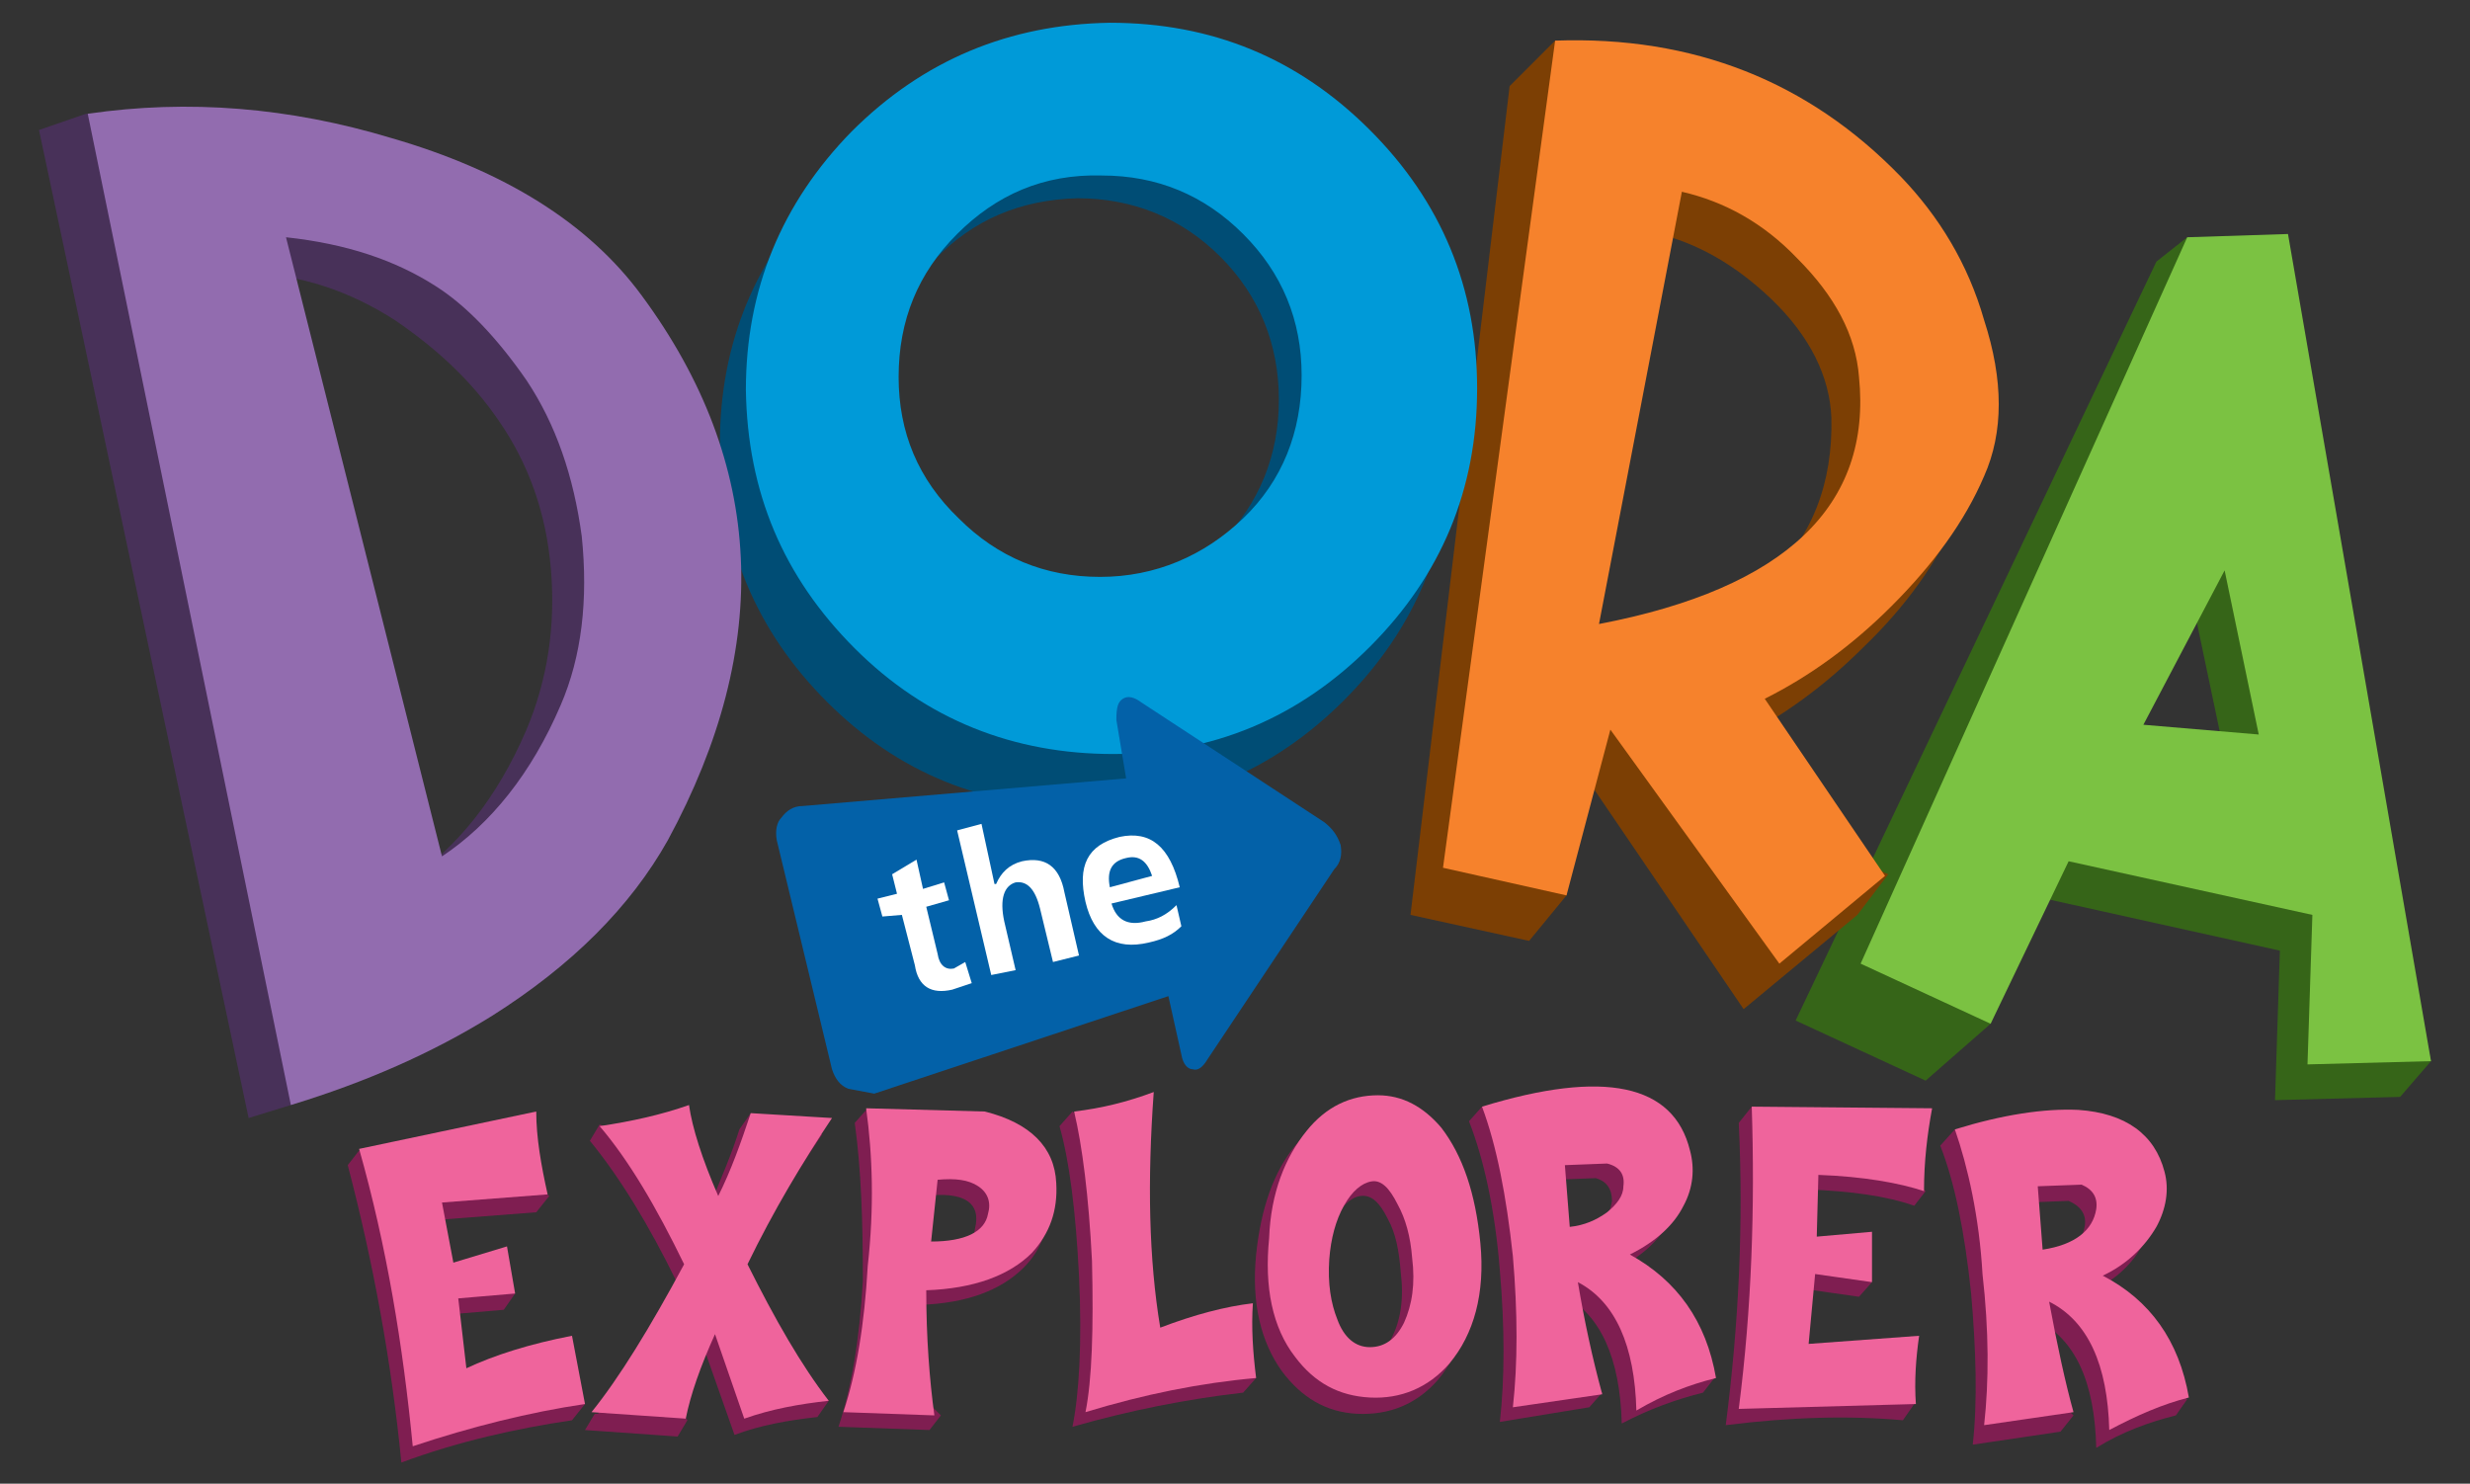
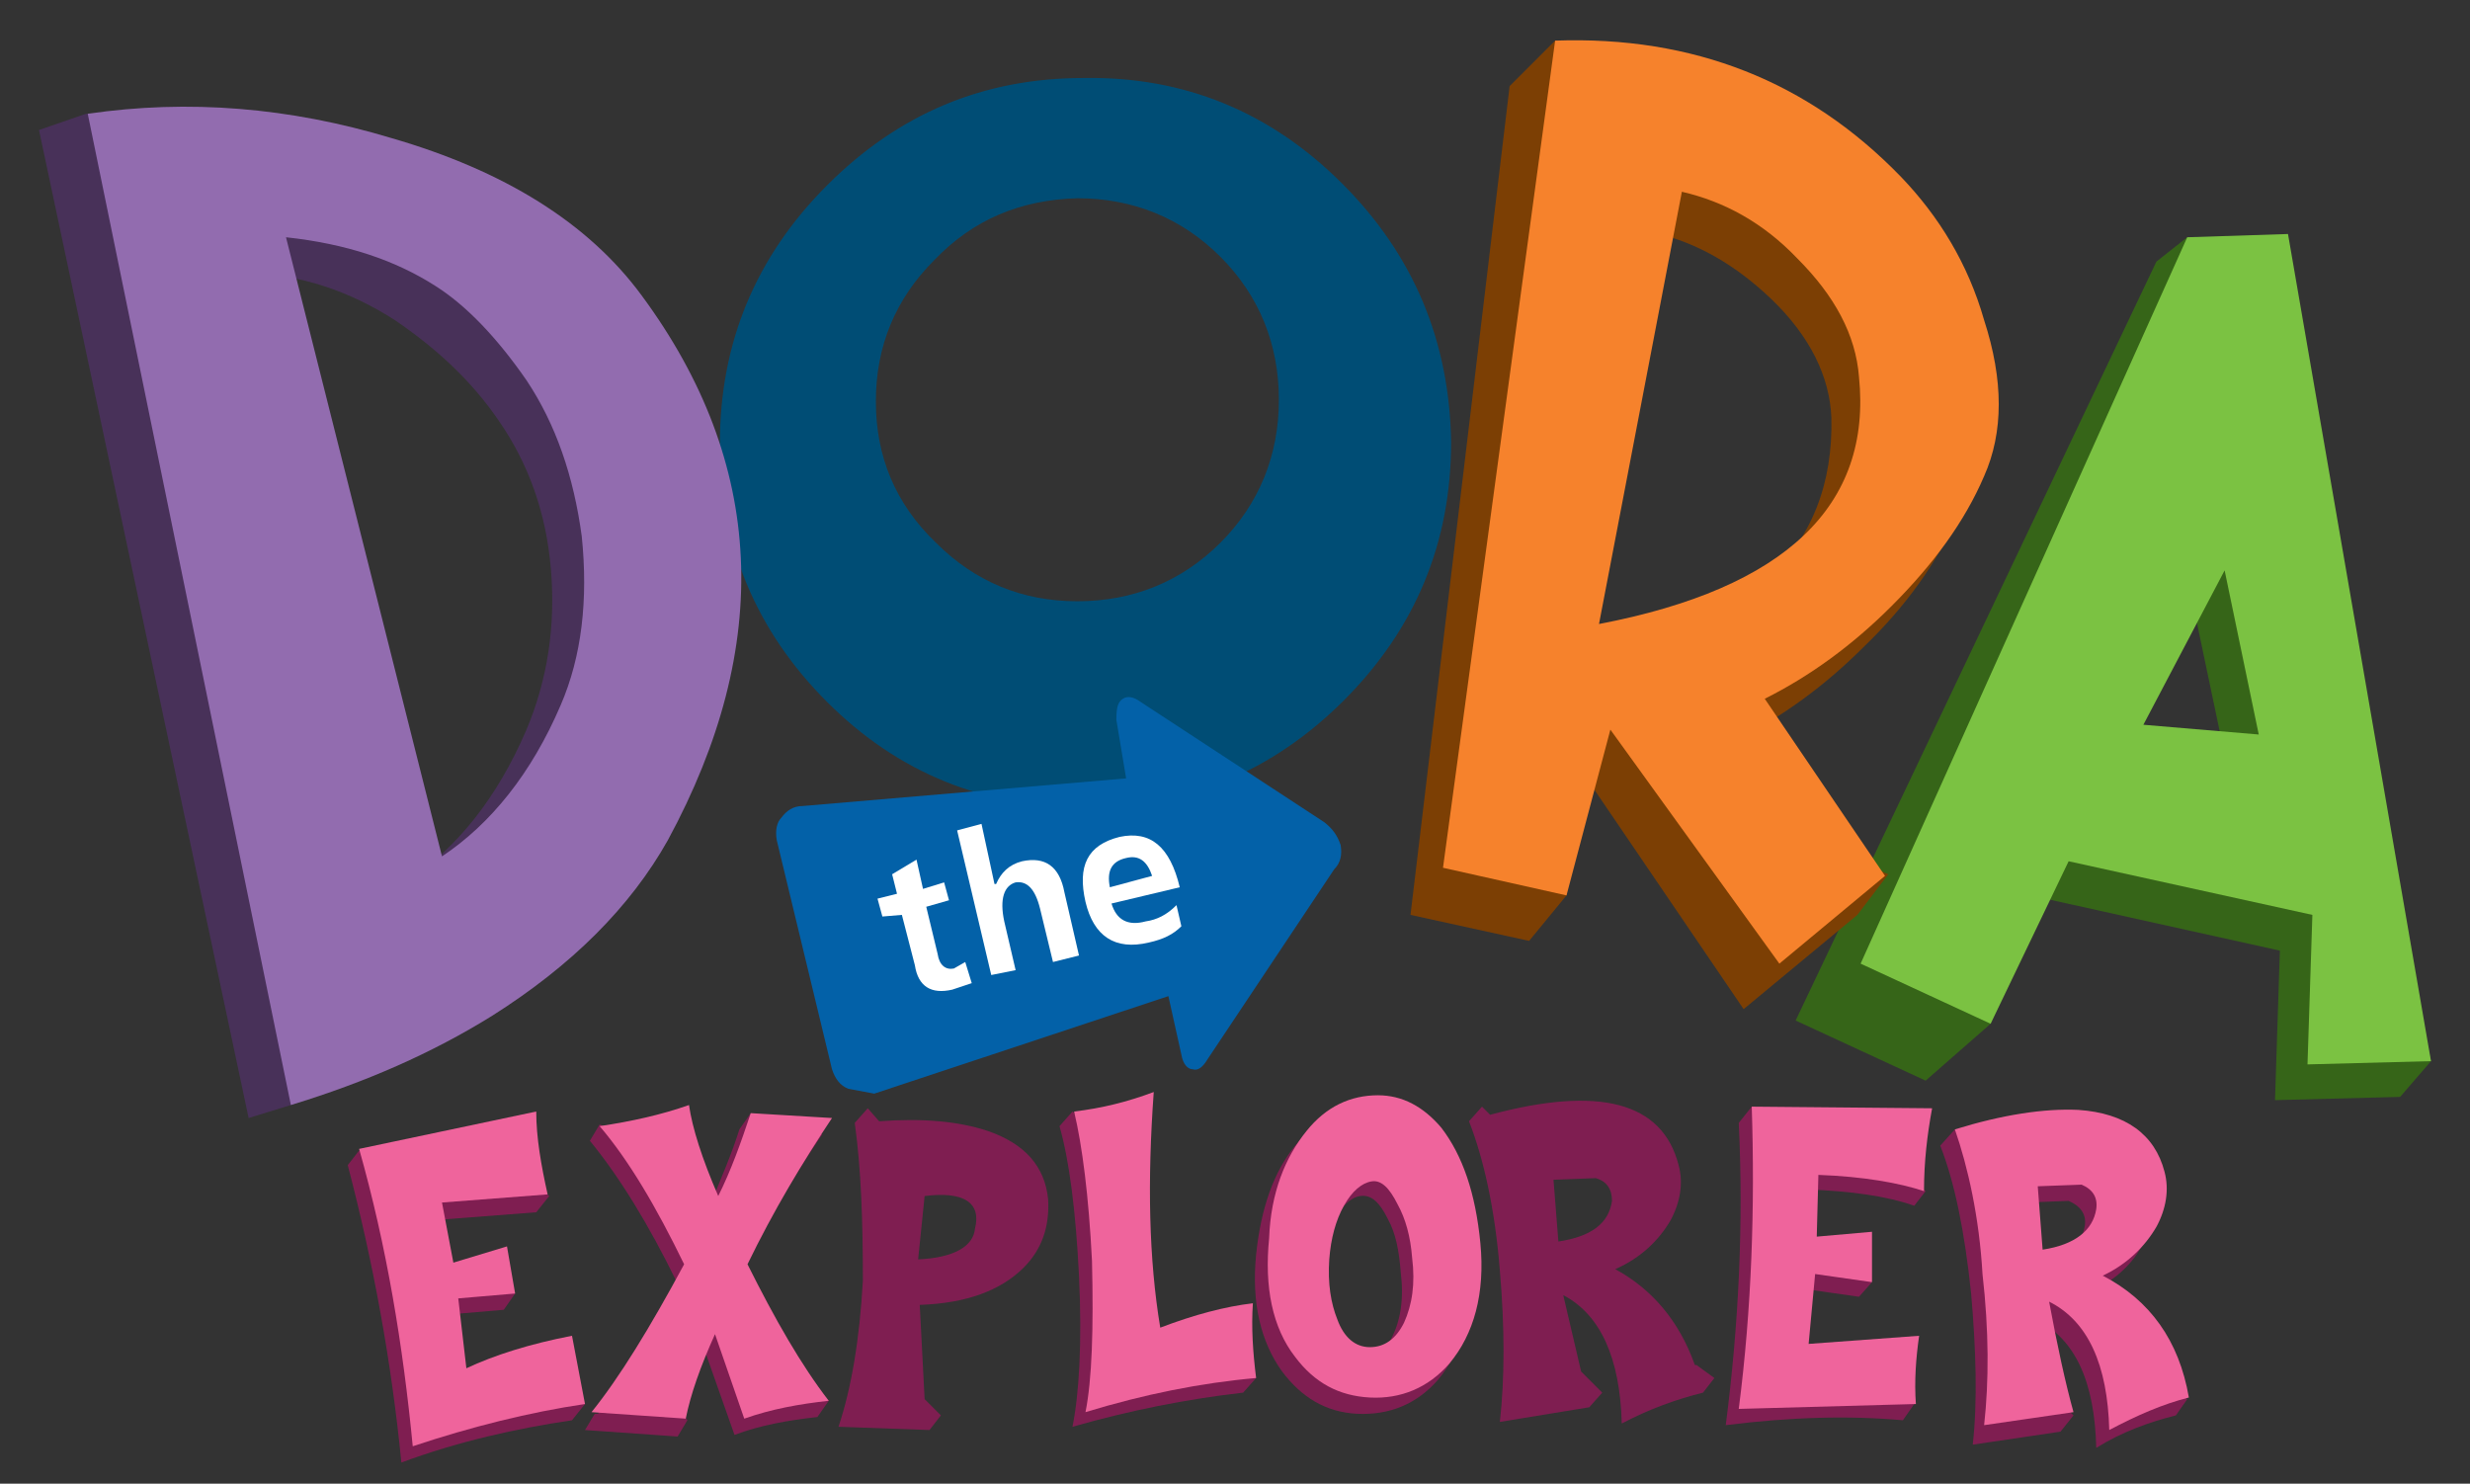
<svg xmlns="http://www.w3.org/2000/svg" xmlns:ns1="http://sodipodi.sourceforge.net/DTD/sodipodi-0.dtd" xmlns:ns2="http://www.inkscape.org/namespaces/inkscape" version="1.1" id="Слой_1" x="0px" y="0px" viewBox="0 0 152 91.3" style="enable-background:new 0 0 152 91.3;" xml:space="preserve" ns1:docname="Dora_the_Explorer_2003_Logo.svg" ns2:version="1.1 (c68e22c387, 2021-05-23)">
  <rect x="0" y="0" width="152" height="91.3" fill="#333333" stroke="none" />
  <defs id="defs67" />
  <ns1:namedview id="namedview65" pagecolor="#ffffff" bordercolor="#666666" borderopacity="1.0" ns2:pageshadow="2" ns2:pageopacity="0.0" ns2:pagecheckerboard="0" showgrid="false" ns2:zoom="1.9826871" ns2:cx="53.210616" ns2:cy="15.383164" ns2:window-width="1366" ns2:window-height="697" ns2:window-x="-8" ns2:window-y="-8" ns2:window-maximized="1" ns2:current-layer="g62" />
  <style type="text/css" id="style2">
	.st0{fill-rule:evenodd;clip-rule:evenodd;fill:#366518;}
	.st1{fill-rule:evenodd;clip-rule:evenodd;fill:#7BC242;}
	.st2{fill-rule:evenodd;clip-rule:evenodd;fill:#7C3F04;}
	.st3{fill-rule:evenodd;clip-rule:evenodd;fill:#F6822C;}
	.st4{fill-rule:evenodd;clip-rule:evenodd;fill:#004D75;}
	.st5{fill-rule:evenodd;clip-rule:evenodd;fill:#009AD8;}
	.st6{fill-rule:evenodd;clip-rule:evenodd;fill:#483159;}
	.st7{fill-rule:evenodd;clip-rule:evenodd;fill:#926CAF;}
	.st8{fill-rule:evenodd;clip-rule:evenodd;fill:#0361A8;}
	.st9{fill-rule:evenodd;clip-rule:evenodd;fill:#FFFFFF;}
	.st10{fill-rule:evenodd;clip-rule:evenodd;fill:#7F1E51;}
	.st11{fill-rule:evenodd;clip-rule:evenodd;fill:#EF649C;}
	.st12{fill-rule:evenodd;clip-rule:evenodd;}
</style>
  <g transform="matrix(1.0, 0.0, 0.0, 1.0, 92.3, 58.0)" id="g62">
    <path class="st0" d="M46.6-41.4L57.3,7.3l-1.9,2.2l-7.7,0.2L48,0.5L33.1-2.8L30.2,5l-4,3.5l-8-3.7l22.2-46.7l1.9-1.5L46.6-41.4    M37.7-11.2l7.1,0.6l-2.1-10L37.7-11.2" id="path4" />
    <path class="st1" d="M48.5-43.6l8.8,50.9l-7.6,0.2L50-1.7L35-5L30.2,5l-8-3.7l20.1-44.7L48.5-43.6 M39.6-13.4l7.1,0.6l-2.1-10.1   L39.6-13.4" id="path6" />
    <path class="st2" d="M0.6-52.7l2.8-2.8c2.9,0.8,6.3,2.2,10.1,4.3c4.2,2.3,7.3,4.5,9.4,6.6c2.4,2.5,4.1,5.4,5.2,8.8   c1.2,3.7,1.2,7,0,9.7s-3.1,5.4-5.7,7.9c-2.4,2.4-5,4.3-7.8,5.7l6,8.5l0.8-1.3l2.5,1.1L22-1.7l-7,5.8L5-10.6L4.1-2.9L1.8-0.1   l-7.3-1.6L0.6-52.7 M16.7-39.6c-2.2-2.1-4.6-3.5-7.3-4.1l-5,26.6c10.8-2,16.2-7.1,16-15.2C20.3-34.8,19.1-37.3,16.7-39.6" id="path8" />
    <path class="st3" d="M11.2-46.2L6.1-19.6c11.5-2.2,16.8-7.3,16-15.2c-0.2-2.6-1.5-5-3.8-7.3C16.2-44.3,13.8-45.6,11.2-46.2    M29.8-38.3c1.2,3.7,1.2,6.9,0,9.6c-1.2,2.8-3.1,5.4-5.7,8c-2.4,2.4-5,4.3-7.8,5.7l7.4,10.9l-6.5,5.4L6.8-13.1L4.1-2.9l-7.6-1.7   l6.9-50.9c8.5-0.3,15.6,2.5,21.3,8.4C27-44.7,28.8-41.8,29.8-38.3" id="path10" />
    <path class="st4" d="M-34.8-42c-2.4,2.4-3.6,5.3-3.6,8.7s1.2,6.3,3.7,8.7c2.4,2.4,5.3,3.6,8.7,3.6s6.4-1.2,8.8-3.6s3.6-5.4,3.6-8.8   s-1.2-6.4-3.6-8.8c-2.4-2.4-5.4-3.6-8.8-3.6C-29.5-45.7-32.4-44.5-34.8-42 M-9.7-46.7C-5.3-42.3-3.1-37-3-30.8   c0,6.2-2.2,11.5-6.6,15.9s-9.7,6.6-15.9,6.6s-11.5-2.1-15.9-6.5S-48-24.5-48-30.7s2.2-11.5,6.6-15.9s9.6-6.6,15.8-6.6   C-19.4-53.3-14.1-51.1-9.7-46.7" id="path12" />
-     <path class="st5" d="M-33.4-43.6c-2.4,2.4-3.6,5.3-3.6,8.8c0,3.4,1.2,6.3,3.7,8.7c2.4,2.4,5.3,3.6,8.7,3.6s6.4-1.3,8.8-3.6   s3.6-5.3,3.6-8.8c0-3.4-1.2-6.3-3.6-8.7s-5.3-3.6-8.7-3.6C-28.1-47.3-31-46-33.4-43.6 M-8-50c4.4,4.4,6.6,9.7,6.6,15.9   S-3.6-22.6-8-18.2s-9.7,6.6-15.8,6.6s-11.5-2.1-15.9-6.5s-6.6-9.6-6.7-15.9c0-6.2,2.2-11.5,6.5-15.9c4.4-4.4,9.7-6.6,15.9-6.7   C-17.7-56.6-12.4-54.4-8-50" id="path14" />
    <path class="st6" d="M-77-41.2l9.8,37.4c3-2,5.5-5.1,7.3-9.3c1.3-3.1,1.8-6.4,1.5-9.9s-1.4-6.5-3.2-9.1c-1.7-2.5-3.9-4.5-6.4-6.2   C-70.8-40.1-73.8-41.1-77-41.2 M-57.3-41c8.9,12.3,10.3,24.1,4.2,35.2C-56.7,0.5-63.8,5.8-74.4,10l-2.6,0.8L-89.9-50l2.9-1   c7.3-0.1,12.7,0.3,16.2,1.2C-65-48.4-60.6-45.5-57.3-41" id="path16" />
    <path class="st7" d="M-74.7-43.4l9.6,38.1c3-2,5.5-5.1,7.3-9.3c1.3-3,1.7-6.5,1.3-10.4c-0.5-3.7-1.6-6.9-3.4-9.6   c-1.8-2.6-3.7-4.6-5.6-5.8C-68-42-71-43-74.7-43.4 M-52.8-39.8c7.6,10.3,8.1,21.5,1.6,33.5C-53.5-2.2-57.1,1.4-62,4.5   c-3.7,2.3-7.8,4.1-12.4,5.5l-12.5-61c6.2-0.9,12.4-0.4,18.7,1.5C-61.3-47.5-56.1-44.3-52.8-39.8" id="path18" />
    <path class="st8" d="M-23.2-15c0.3-0.2,0.7-0.1,1.1,0.2l11.3,7.4C-10.3-7-10-6.6-9.8-6c0.1,0.6,0,1.1-0.4,1.5L-18,7.2   c-0.3,0.5-0.6,0.7-0.9,0.6c-0.3,0-0.6-0.3-0.7-0.9l-0.8-3.6l-18.1,6L-40.1,9c-0.5-0.2-0.8-0.6-1-1.2l-3.4-14.1   c-0.1-0.6,0-1.1,0.3-1.4c0.3-0.4,0.7-0.7,1.3-0.7l19.9-1.7l-0.6-3.6C-23.6-14.5-23.5-14.8-23.2-15" id="path20" />
    <path class="st9" d="M-34.2-3.7l0.3,1.1l-1.4,0.4l0.7,2.9c0.1,0.7,0.5,1,1,0.9l0.7-0.4l0.4,1.3l-1.2,0.4C-35,3.2-35.8,2.7-36,1.4   l-0.8-3.1L-38-1.6l-0.3-1.1l1.2-0.3l-0.3-1.2l1.5-0.9l0.4,1.8L-34.2-3.7" id="path22" />
    <path class="st9" d="M-30.5-1.3l0.7,3L-31.3,2l-2.1-8.9l1.5-0.4l0.8,3.7h0.1c0.3-0.7,0.8-1.2,1.6-1.4c1.4-0.3,2.3,0.3,2.6,1.9   l0.9,3.9l-1.6,0.4l-0.8-3.3c-0.3-1.2-0.8-1.7-1.5-1.6C-30.5-3.5-30.8-2.7-30.5-1.3" id="path24" />
    <path class="st9" d="M-21.4-4.1C-21.7-5-22.2-5.4-23-5.2c-0.9,0.2-1.2,0.8-1,1.8L-21.4-4.1 M-19.9-2.3l0.3,1.3   c-0.5,0.5-1.1,0.8-2,1c-2.1,0.5-3.4-0.4-3.9-2.5c-0.5-2.2,0.1-3.5,2.1-4c1.9-0.4,3.1,0.6,3.7,3.1l-4.2,1c0.3,1,1,1.4,2.1,1.1   C-21.1-1.4-20.5-1.7-19.9-2.3" id="path26" />
    <path class="st10" d="M-60.6,21.6l-0.7,1l-3.5,0.3l0.6,4.3c1.9-0.9,4-1.5,6.5-2l0.4,2.9h0.2l0.8,0.3l-0.8,1   c-3.4,0.5-7,1.3-10.5,2.6c-0.6-6.1-1.7-12.2-3.3-18.3l0.7-0.9l1,0.6l9.3-2l0.3,3.3l1.1,0.9l-0.8,1l-6.5,0.5l0.7,3.7l3.3-1l0.2,1.3   L-60.6,21.6" id="path28" />
    <path class="st11" d="M-60.6,21.6l-3.5,0.3l0.5,4.3c1.7-0.8,3.9-1.5,6.5-2l0.8,4.2c-3.4,0.5-7,1.4-10.6,2.6   c-0.6-6.2-1.6-12.3-3.3-18.3l10.9-2.3c0,1.6,0.3,3.3,0.7,5.1l-6.5,0.5l0.7,3.7l3.3-1L-60.6,21.6" id="path30" />
    <path class="st10" d="M-56,12.2l0.6-1l1.7,0.6l3.1-0.8c0.3,1.7,0.9,3.6,1.8,5.6c0.9-2.1,1.6-3.8,2-5.1l0.7-1l1,1v0.1l3.4,0.2   c-1.7,2.5-3.5,5.5-5.2,9l2.9,5.4l2.7,2l-0.7,1c-1.8,0.2-3.5,0.5-5.1,1.1l-1.8-5.1l-1.4,3.8l0.3,0.4l-0.6,1l-5.7-0.4l0.6-1h0.2   c1.4-1.8,3-4.5,4.9-8C-52.4,17.3-54.2,14.4-56,12.2" id="path32" />
    <path class="st11" d="M-49.9,10c0.2,1.4,0.8,3.3,1.8,5.6c0.8-1.6,1.4-3.3,2-5.1l5,0.3c-1.8,2.7-3.6,5.7-5.2,9   c1.7,3.4,3.3,6.2,5,8.4c-1.8,0.2-3.5,0.5-5.2,1.1l-1.8-5.2c-0.9,2-1.5,3.7-1.8,5.2l-5.8-0.4c1.7-2.1,3.6-5.2,5.7-9.1   c-1.7-3.5-3.4-6.4-5.2-8.5C-53.4,11-51.6,10.6-49.9,10" id="path34" />
    <path class="st10" d="M-35.4,15.6l-0.4,3.9c2.2-0.1,3.4-0.8,3.5-1.9C-31.9,16-33,15.3-35.4,15.6 M-39.7,11.1l0.8-0.9l0.7,0.8   c2.7-0.2,4.9,0,6.7,0.6c2.3,0.8,3.5,2.2,3.7,4.2c0.1,1.7-0.4,3.1-1.5,4.2c-1.4,1.4-3.5,2.2-6.4,2.3l0.3,5.8l1,1l-0.7,0.9l-5.6-0.2   c0.8-2.4,1.3-5.4,1.5-9C-39.2,17.2-39.3,14-39.7,11.1" id="path36" />
-     <path class="st11" d="M-31.5,16.7c0.2-0.7,0-1.3-0.6-1.7s-1.4-0.5-2.5-0.4l-0.4,3.8C-32.9,18.4-31.7,17.8-31.5,16.7 M-39,10.2   l7.3,0.2c2.8,0.7,4.3,2.2,4.4,4.4c0.1,1.7-0.4,3.1-1.5,4.3c-1.4,1.4-3.6,2.2-6.5,2.3c0,2.9,0.2,5.5,0.5,7.7l-5.6-0.2   c0.8-2.4,1.3-5.4,1.5-9C-38.5,16.3-38.6,13.1-39,10.2" id="path38" />
    <path class="st10" d="M-27.1,11.3l0.8-0.9l0.9,0.7l3.4-1c-0.5,5.3-0.3,10.1,0.4,14.5c2.1-0.9,4-1.3,5.7-1.4v2.5l0.9,1.1l-0.8,0.9   c-3.5,0.4-7,1.1-10.5,2.1c0.4-2,0.6-5.1,0.4-9.3C-26.1,16.5-26.5,13.4-27.1,11.3" id="path40" />
    <path class="st11" d="M-21.3,9.2c-0.4,5.5-0.3,10.3,0.4,14.5c2.1-0.8,4-1.3,5.7-1.5c-0.1,1.5,0,3,0.2,4.6c-3.4,0.3-6.9,1-10.5,2.1   c0.4-2,0.5-5.1,0.4-9.3c-0.2-4-0.6-7.1-1.1-9.2C-24.5,10.2-22.9,9.8-21.3,9.2" id="path42" />
    <path class="st10" d="M-3.8,26.9c-1.3,1.5-3,2.2-5,2.1c-1.9-0.1-3.4-1-4.6-2.6c-1.3-1.8-1.9-4.2-1.6-7.2c0.3-2.9,1.1-5.1,2.4-6.7   c1.3-1.5,2.7-2.2,4.4-2.1c1.4,0,2.7,0.7,3.8,2c1.3,1.6,2.1,4,2.4,7.1C-1.6,22.7-2.3,25.1-3.8,26.9 M-6.1,20.3   C-6.2,19-6.4,17.9-6.9,17c-0.5-1-1-1.5-1.7-1.4c-0.6,0.1-1.1,0.6-1.6,1.5c-0.5,1-0.8,2-0.9,3.3c-0.1,1.5,0,2.7,0.4,3.8   c0.5,1.1,1.1,1.6,2,1.7c0.9,0,1.6-0.5,2-1.5C-6.1,23.3-5.9,21.9-6.1,20.3" id="path44" />
    <path class="st11" d="M-5.4,19.4c-0.1-1.3-0.4-2.4-0.9-3.3c-0.5-1-1-1.5-1.6-1.4s-1.2,0.6-1.7,1.5s-0.8,2-0.9,3.3   c-0.1,1.5,0.1,2.7,0.5,3.7c0.4,1.1,1.1,1.7,2,1.7s1.6-0.5,2.1-1.5C-5.4,22.3-5.2,21-5.4,19.4 M-11.9,11.6c1.2-1.5,2.7-2.2,4.4-2.2   c1.5,0,2.8,0.7,3.9,2c1.3,1.7,2.1,4,2.4,7.1s-0.4,5.6-1.9,7.4c-1.3,1.5-3,2.2-4.9,2.1s-3.4-0.9-4.6-2.5c-1.4-1.8-1.9-4.3-1.6-7.3   C-14.1,15.4-13.2,13.2-11.9,11.6" id="path46" />
    <path class="st10" d="M5.9,14.5l-2.6,0.1l0.3,3.8c2-0.3,3.1-1.1,3.3-2.5C6.9,15.2,6.6,14.7,5.9,14.5 M-1.9,11l0.8-0.9l0.5,0.5   C6.1,8.8,10,9.8,11,13.7c0.3,1.1,0.1,2.3-0.5,3.4c-0.7,1.2-1.8,2.3-3.4,3C9.3,21.3,11,23.2,12,26h0.1l1.1,0.8l-0.7,0.9   c-1.6,0.4-3.3,1-5,1.9c-0.1-4-1.3-6.7-3.6-7.9L5,26.4l1.3,1.3l-0.8,0.9L0,29.5c0.3-2.7,0.3-5.8,0-9.3C-0.3,16.4-1,13.3-1.9,11" id="path48" />
-     <path class="st11" d="M6.6,13.6L4,13.7l0.3,3.8c0.9-0.1,1.6-0.4,2.3-0.9c0.6-0.5,1-1,1-1.6C7.7,14.3,7.4,13.8,6.6,13.6 M11.7,12.8   c0.3,1.1,0.2,2.3-0.4,3.4c-0.6,1.2-1.7,2.2-3.3,3c2.9,1.6,4.7,4.1,5.3,7.6c-1.6,0.4-3.2,1-4.9,2c-0.1-4-1.3-6.7-3.6-7.9   c0.4,2.4,0.9,4.7,1.5,6.9l-5.5,0.8c0.3-2.7,0.3-5.8,0-9.3c-0.4-3.7-1-6.8-1.9-9.2C6.4,7.8,10.7,8.7,11.7,12.8" id="path50" />
    <path class="st10" d="M14.7,11.1l0.8-1l1.1,0.9l9.3,0.1l-0.4,3.7l0.7,0.5l-0.7,0.9c-1.7-0.6-3.9-0.9-6.5-1L18.8,19l3.4-0.3   l-0.1,1.7l0.8,0.5l-0.8,0.9l-3.5-0.5l-0.4,4.3l6.8-0.5c-0.1,0.8-0.2,1.6-0.3,2.6l0.8,0.7l-0.7,1c-3.3-0.3-6.9-0.2-10.9,0.3   C14.7,23.5,15,17.3,14.7,11.1" id="path52" />
    <path class="st11" d="M26.6,10.2c-0.3,1.6-0.5,3.3-0.5,5.1c-1.5-0.5-3.7-0.9-6.5-1l-0.1,3.8l3.4-0.3v3.1l-3.5-0.5L19,24.7l6.8-0.5   c-0.2,1.4-0.3,2.8-0.2,4.2l-10.9,0.3c0.8-6.2,1-12.4,0.8-18.6L26.6,10.2" id="path54" />
    <path class="st10" d="M36,17.4c0.1-0.7-0.3-1.2-1-1.5L32.4,16l0.3,3.8C34.7,19.5,35.8,18.7,36,17.4 M28,11.5l0.7,0.5   c6.6-1.8,10.4-0.7,11.4,3.1c0.3,1.1,0.2,2.3-0.5,3.4c-0.6,1.2-1.7,2.3-3.3,3c2.3,1.2,3.9,3.2,4.9,6l1.1,0.6l-0.7,1   c-1.6,0.4-3.3,1-4.9,2c-0.1-4.1-1.3-6.7-3.7-7.9l1,4.6l1.3,1.3l-0.8,1l-5.4,0.8c0.3-2.7,0.2-5.8-0.1-9.3c-0.4-3.8-1-6.8-1.9-9.1   L28,11.5" id="path56" />
    <path class="st11" d="M36.7,16.4c0.1-0.7-0.2-1.2-0.9-1.5L33.1,15l0.3,3.9C35.4,18.6,36.5,17.7,36.7,16.4 M28,11.5   c2.9-0.9,5.5-1.3,7.6-1.2c2.9,0.2,4.7,1.5,5.3,3.8c0.3,1.1,0.1,2.3-0.5,3.4c-0.7,1.2-1.8,2.3-3.3,3c2.9,1.5,4.7,4,5.3,7.5   c-1.6,0.4-3.2,1.1-4.9,2c-0.1-4-1.3-6.7-3.7-7.9c0.5,2.7,1,5,1.5,6.8l-5.5,0.8c0.3-2.7,0.3-5.8-0.1-9.3   C29.5,16.9,28.8,13.8,28,11.5" id="path58" />
  </g>
</svg>